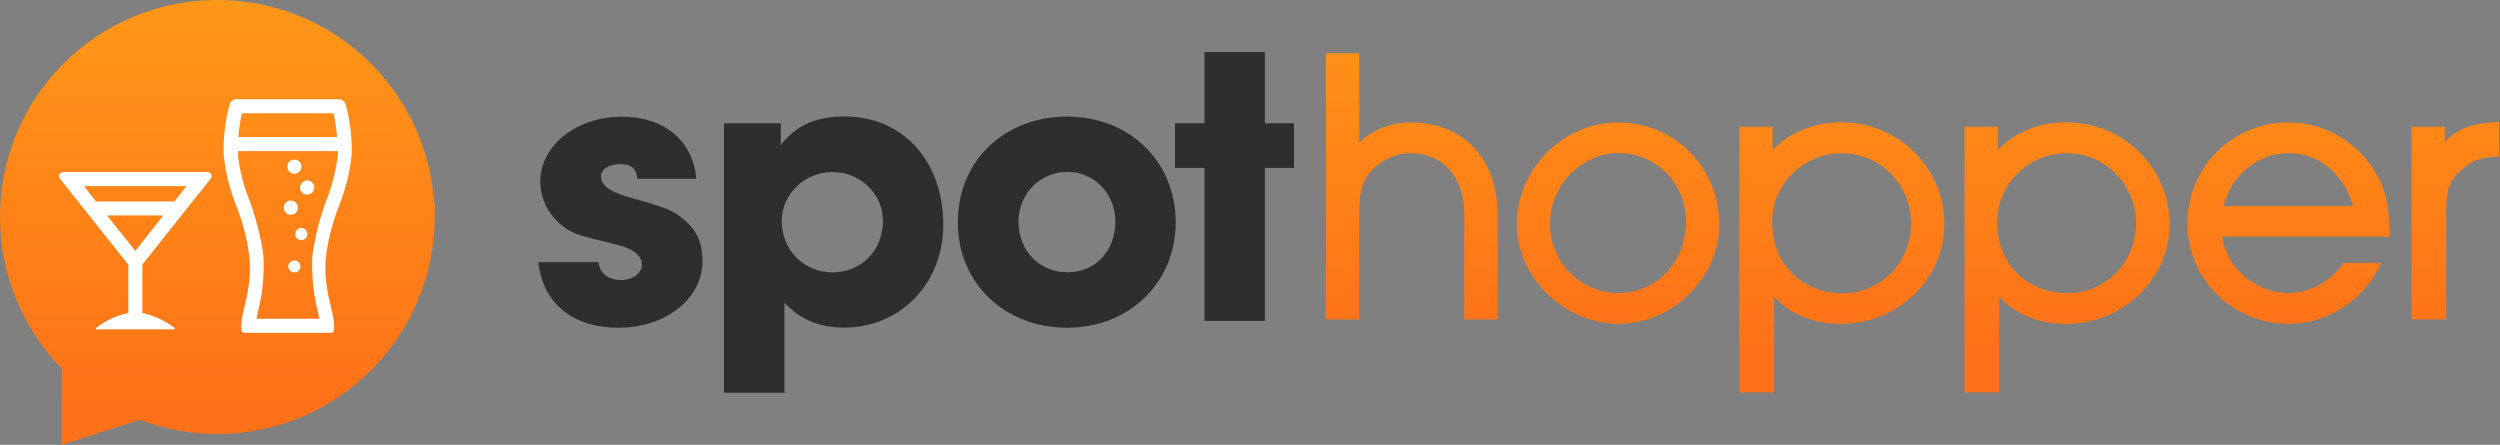
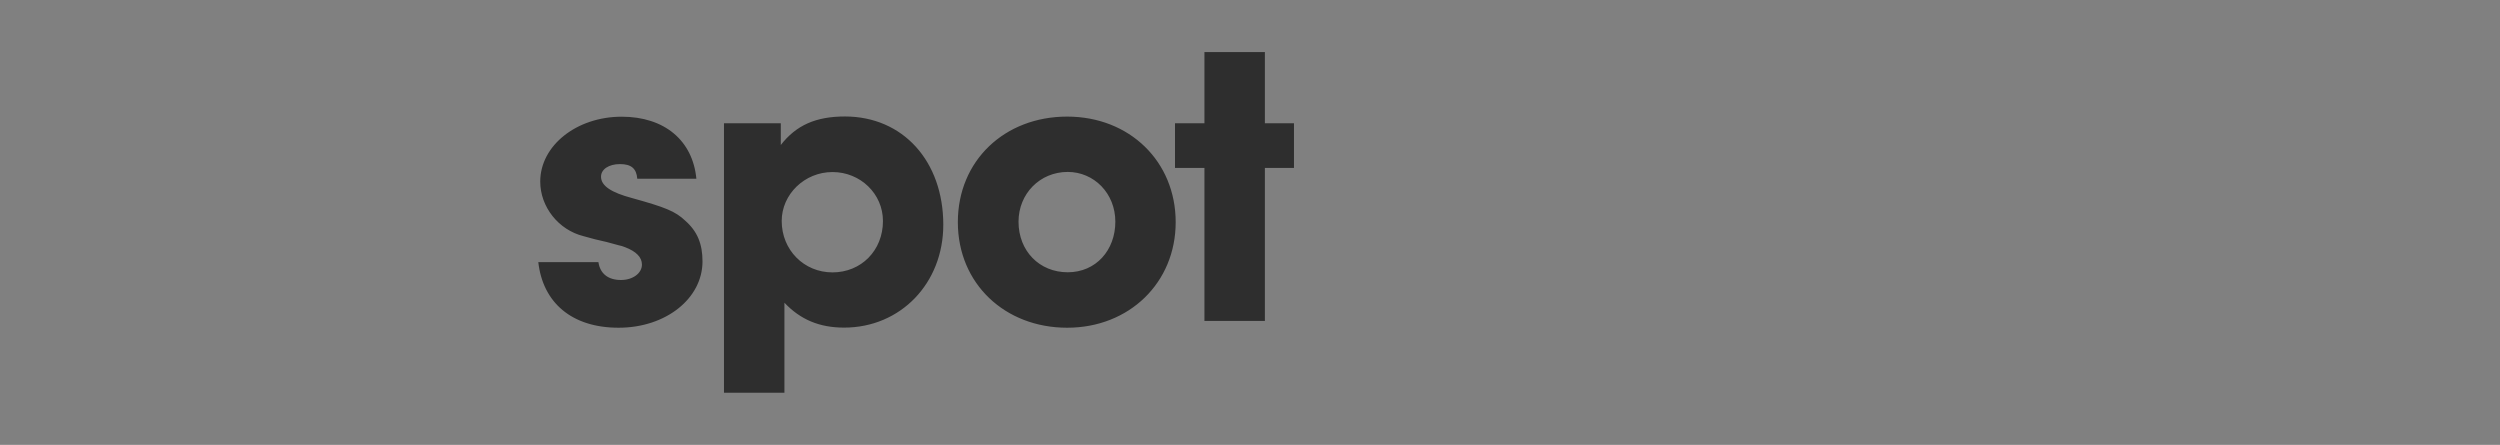
<svg xmlns="http://www.w3.org/2000/svg" id="a" viewBox="0 0 220 39.15">
  <rect x="0" y="0" width="220" height="39.15" fill="#808080" stroke="none" />
  <defs>
    <linearGradient id="b" x1="19.13" y1="-16" x2="19.13" y2="19.98" gradientTransform="translate(0 16)" gradientUnits="userSpaceOnUse">
      <stop offset="0" stop-color="#ff9718" />
      <stop offset="1" stop-color="#ff7118" />
    </linearGradient>
    <linearGradient id="c" x1="168.3" y1="-1.94" x2="168.3" y2="30.7" gradientUnits="userSpaceOnUse">
      <stop offset="0" stop-color="#ff9718" />
      <stop offset="1" stop-color="#ff7118" />
    </linearGradient>
  </defs>
-   <path d="M38.24,17.85h-.04c-.31-4.68-2.32-9.09-5.68-12.38-7.53-7.39-19.64-7.28-27.04.24-7.3,7.42-7.29,19.3-.05,26.71v6.73l6.87-2.21c2.17.83,4.48,1.25,6.81,1.26h.01c10.56-.02,19.11-8.56,19.13-19.1v-1.24h0Z" fill="url(#b)" fill-rule="evenodd" />
-   <path d="M12.53,23.29v4.25c1.04.22,2.01.68,2.85,1.33.05.04.02.11-.04.11h-6.86c-.06,0-.08-.07-.04-.11.84-.65,1.81-1.11,2.85-1.33v-4.25l-6.01-7.56c-.19-.24-.02-.59.28-.59h12.7c.3,0,.47.35.28.59l-6.02,7.56h.01ZM11.91,22.08l2.46-3.12h-4.95s2.49,3.12,2.49,3.12ZM8.44,17.73h6.91l1.06-1.35H7.41l1.03,1.35ZM25.9,22.91c.12,0,.24.04.34.12l.04.04c.1.1.16.24.16.38v.05c-.03.27-.26.48-.53.48-.3,0-.54-.24-.54-.53s.24-.53.53-.53h0ZM26.51,20.05c.14,0,.28.06.38.16.1.1.16.24.16.38,0,.3-.24.54-.54.54-.28,0-.51-.21-.53-.48v-.05c0-.3.24-.54.53-.54h0ZM25.59,17.65c.35,0,.63.28.63.63,0,.17-.07.33-.18.44-.12.12-.28.18-.44.18-.35,0-.63-.28-.63-.63s.28-.63.63-.63h0ZM27.03,15.87c.08,0,.16.02.24.05.23.1.39.32.39.58,0,.34-.28.62-.63.63-.34,0-.63-.28-.63-.62s.28-.62.63-.63h0ZM25.9,14.04c.35,0,.63.28.63.62s-.28.63-.62.63c-.17,0-.33-.07-.44-.18-.12-.12-.18-.28-.18-.44,0-.35.28-.63.63-.63h-.02ZM20.81,8.73h9.02c.26,0,.5.17.58.42h0c.4,1.45.58,2.95.54,4.45h0c-.15,1.5-.51,2.97-1.06,4.37-.64,1.63-1.08,3.26-1.24,5-.08,1.6.18,2.87.5,4.16.13.5.22,1.01.25,1.53v.35c0,.15-.12.28-.28.28h-7.61c-.15,0-.28-.12-.28-.28v-.35c.03-.52.11-1.03.25-1.53.32-1.29.58-2.56.5-4.16-.16-1.74-.6-3.37-1.24-5-.55-1.4-.91-2.87-1.06-4.37h0c-.04-1.5.14-3,.54-4.45h0c.08-.25.32-.42.58-.42h0ZM20.93,13.59c.16,1.37.49,2.71,1,3.99l.03.08h0l.02.04c.66,1.73,1.22,4.34,1.22,5.15v.52c0,1.42-.15,2.65-.49,4.03v.03c-.06.23-.1.43-.13.62h5.52c-.03-.18-.08-.39-.13-.62v-.03c-.35-1.39-.49-2.61-.5-4.03v-.52c0-.81.56-3.42,1.22-5.15l.02-.04h0l.03-.08c.5-1.28.84-2.62,1-3.99v-.29h-8.78v.29h-.03ZM21.27,10.03c-.15.67-.24,1.35-.29,2.03h8.68c-.05-.68-.15-1.36-.29-2.03v-.06h-8.08v.06h-.02Z" fill="#fff" fill-rule="evenodd" />
  <path d="M56.08,15.73c-.07-.9-.53-1.29-1.52-1.29s-1.67.46-1.67,1.11c0,.8.89,1.39,2.73,1.88,2.88.8,3.8,1.15,4.68,1.99,1.07.94,1.52,2.05,1.52,3.58,0,3.27-3.23,5.84-7.38,5.84s-6.67-2.23-7.07-5.77h5.29c.15,1.01.85,1.57,1.99,1.57,1.03,0,1.84-.59,1.84-1.36,0-.63-.49-1.15-1.49-1.53-.17-.07-.39-.14-.57-.17l-1.03-.28-1.03-.24-1.03-.28c-2.2-.55-3.8-2.58-3.8-4.8,0-3.17,3.2-5.71,7.17-5.71,3.76,0,6.25,2.09,6.57,5.46h-5.22s.02,0,.02,0ZM63.71,10.85h5v1.91c1.35-1.74,3.09-2.51,5.64-2.51,5.11,0,8.66,3.93,8.66,9.53,0,5.15-3.76,9.05-8.73,9.05-2.16,0-3.84-.7-5.25-2.19v7.92h-5.32V10.85ZM68.79,19.45c0,2.54,1.95,4.52,4.47,4.52s4.44-1.92,4.44-4.52c0-2.4-1.99-4.31-4.44-4.31s-4.47,1.95-4.47,4.31ZM103.46,19.55c0,5.32-4.08,9.29-9.55,9.29s-9.62-3.87-9.62-9.29,4.12-9.29,9.62-9.29,9.55,3.96,9.55,9.29ZM89.63,19.51c0,2.58,1.84,4.45,4.33,4.45s4.19-1.95,4.19-4.45-1.88-4.38-4.19-4.38c-2.45,0-4.33,1.92-4.33,4.38ZM111.31,10.85h2.56v3.93h-2.56v13.46h-5.32v-13.46h-2.59v-3.93h2.59v-6.27h5.32s0,6.27,0,6.27Z" fill="#2e2e2e" />
-   <path d="M162.31,10.77c4.87.12,8.8,4.09,8.8,8.95s-4.13,8.78-9.06,8.78c-2.45,0-4.45-.81-5.93-2.39v8.42h-3.05V11.16h2.92v2.03c1.53-1.57,3.68-2.43,6.1-2.43h.23-.01ZM162.11,13.48c-3.26,0-5.99,2.52-6.16,5.73v.32c0,3.67,2.59,6.28,6.23,6.28,3.32,0,6-2.71,6-6.14s-2.72-6.18-6.07-6.18h0ZM182.12,10.77c4.87.12,8.8,4.09,8.8,8.95s-4.13,8.78-9.06,8.78c-2.45,0-4.45-.81-5.93-2.39v8.42h-3.05V11.16h2.92v2.03c1.53-1.57,3.68-2.43,6.1-2.43h.23-.01ZM181.91,13.48c-3.37,0-6.16,2.69-6.17,6.05,0,3.66,2.59,6.27,6.23,6.27,3.32,0,6-2.71,6-6.14s-2.72-6.18-6.07-6.18h.01ZM142.44,10.78c4.99,0,8.86,4.05,8.86,8.94v.44c-.26,4.51-4.26,8.34-8.86,8.34s-8.96-3.97-8.96-8.75,3.97-8.98,8.96-8.98h0ZM142.44,13.47c-3.21,0-6.04,2.78-6.04,6.24h0c0,3.38,2.72,6.08,6.04,6.08s5.93-2.73,5.93-6.24-2.71-6.08-5.93-6.08ZM201.38,10.77c3.25,0,6.27,1.82,7.83,4.7.73,1.36,1.01,2.64,1.08,4.92v.43h-14.73c.38,2.76,2.94,4.97,5.89,4.97,1.84,0,3.76-1.1,4.79-2.65h3.3c-1.38,3.16-4.65,5.36-8.08,5.36-4.98,0-8.96-3.91-8.96-8.85s3.94-8.88,8.9-8.88h-.02ZM201.45,13.48c-2.75,0-5.08,1.87-5.77,4.65h11.41c-.87-2.88-3.07-4.65-5.64-4.65ZM119.6,12.54c1.17-1.1,2.84-1.77,4.55-1.77,2.29,0,4.22.79,5.56,2.22,1.34,1.42,2.08,3.45,2.08,5.85v9.27h-2.93v-9.27c0-1.65-.49-2.99-1.3-3.91s-1.98-1.45-3.41-1.45-2.99.78-3.8,1.97h0c-.51.72-.74,1.62-.74,3.39v9.27h-2.93V4.69h2.93v7.85h-.01ZM219.91,10.74v3.02l-.39.03c-.69.06-1.17.15-1.57.3-.39.15-.74.36-1.16.71h0c-.59.48-.96.94-1.19,1.46-.23.53-.33,1.17-.33,2.04v9.8h-3.05V11.16h2.92v1.36c.34-.4.73-.72,1.18-.98.83-.47,1.85-.69,3.15-.78l.45-.03h0Z" fill="url(#c)" fill-rule="evenodd" />
</svg>